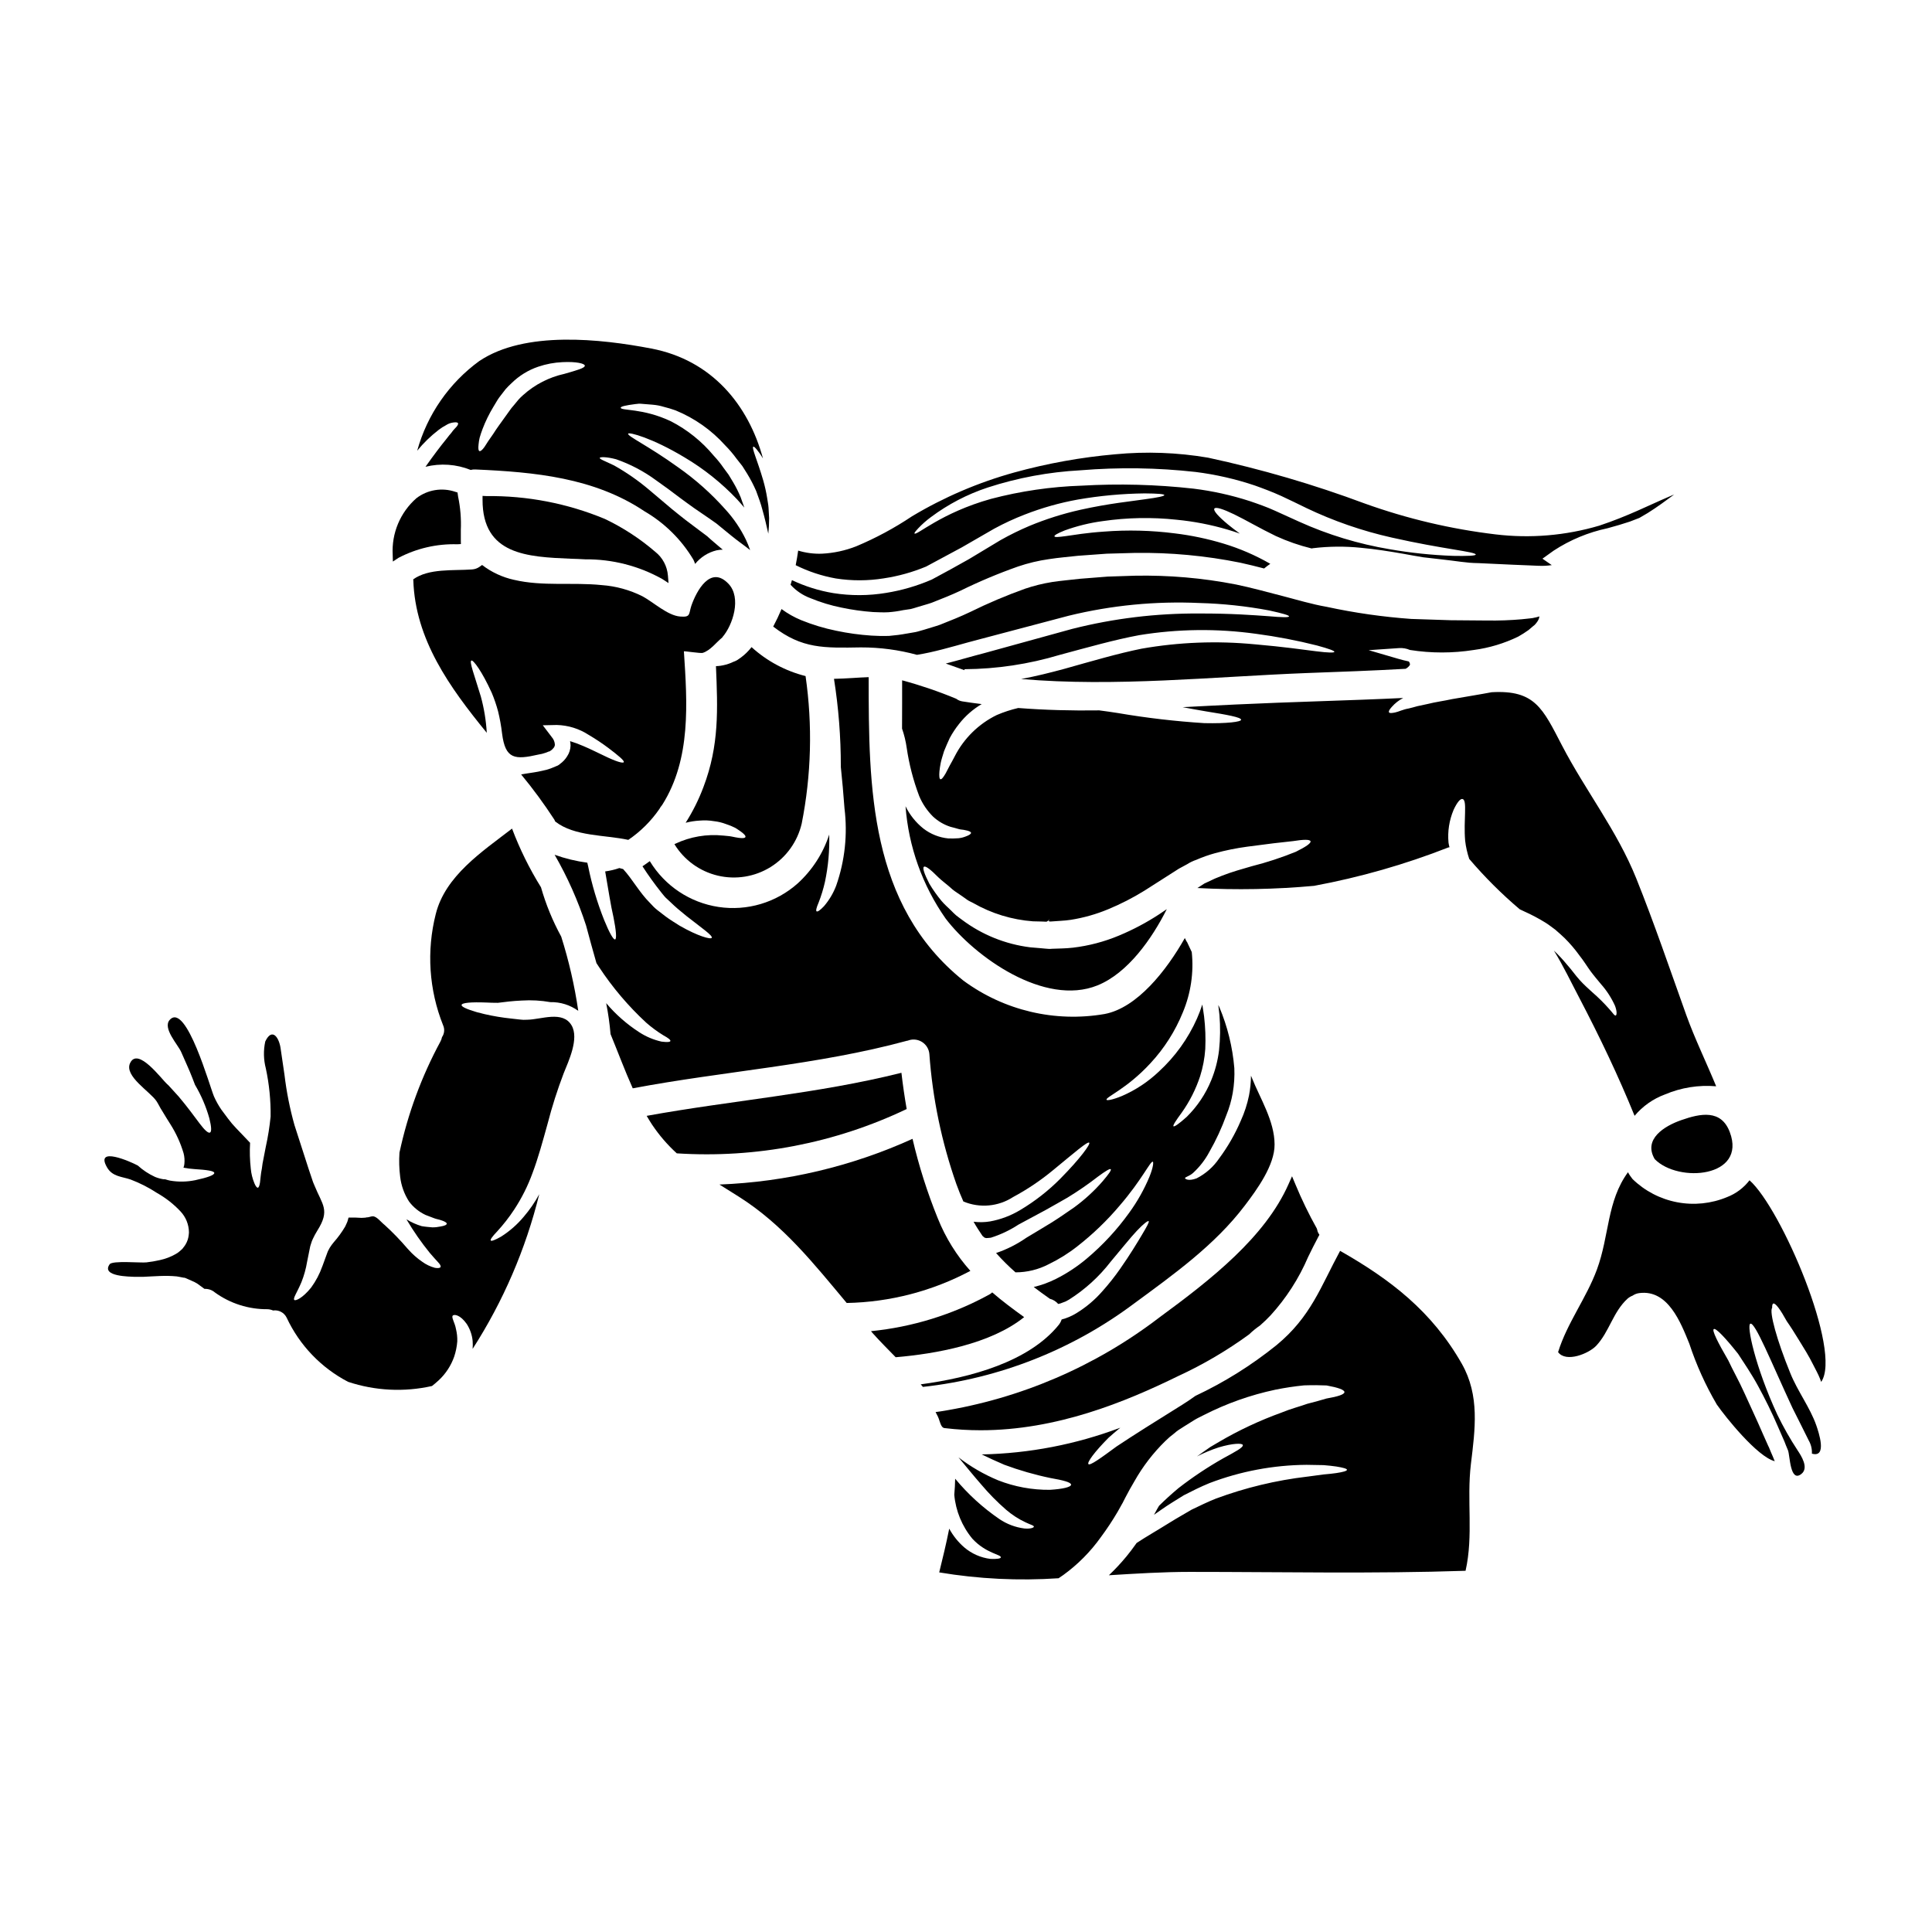
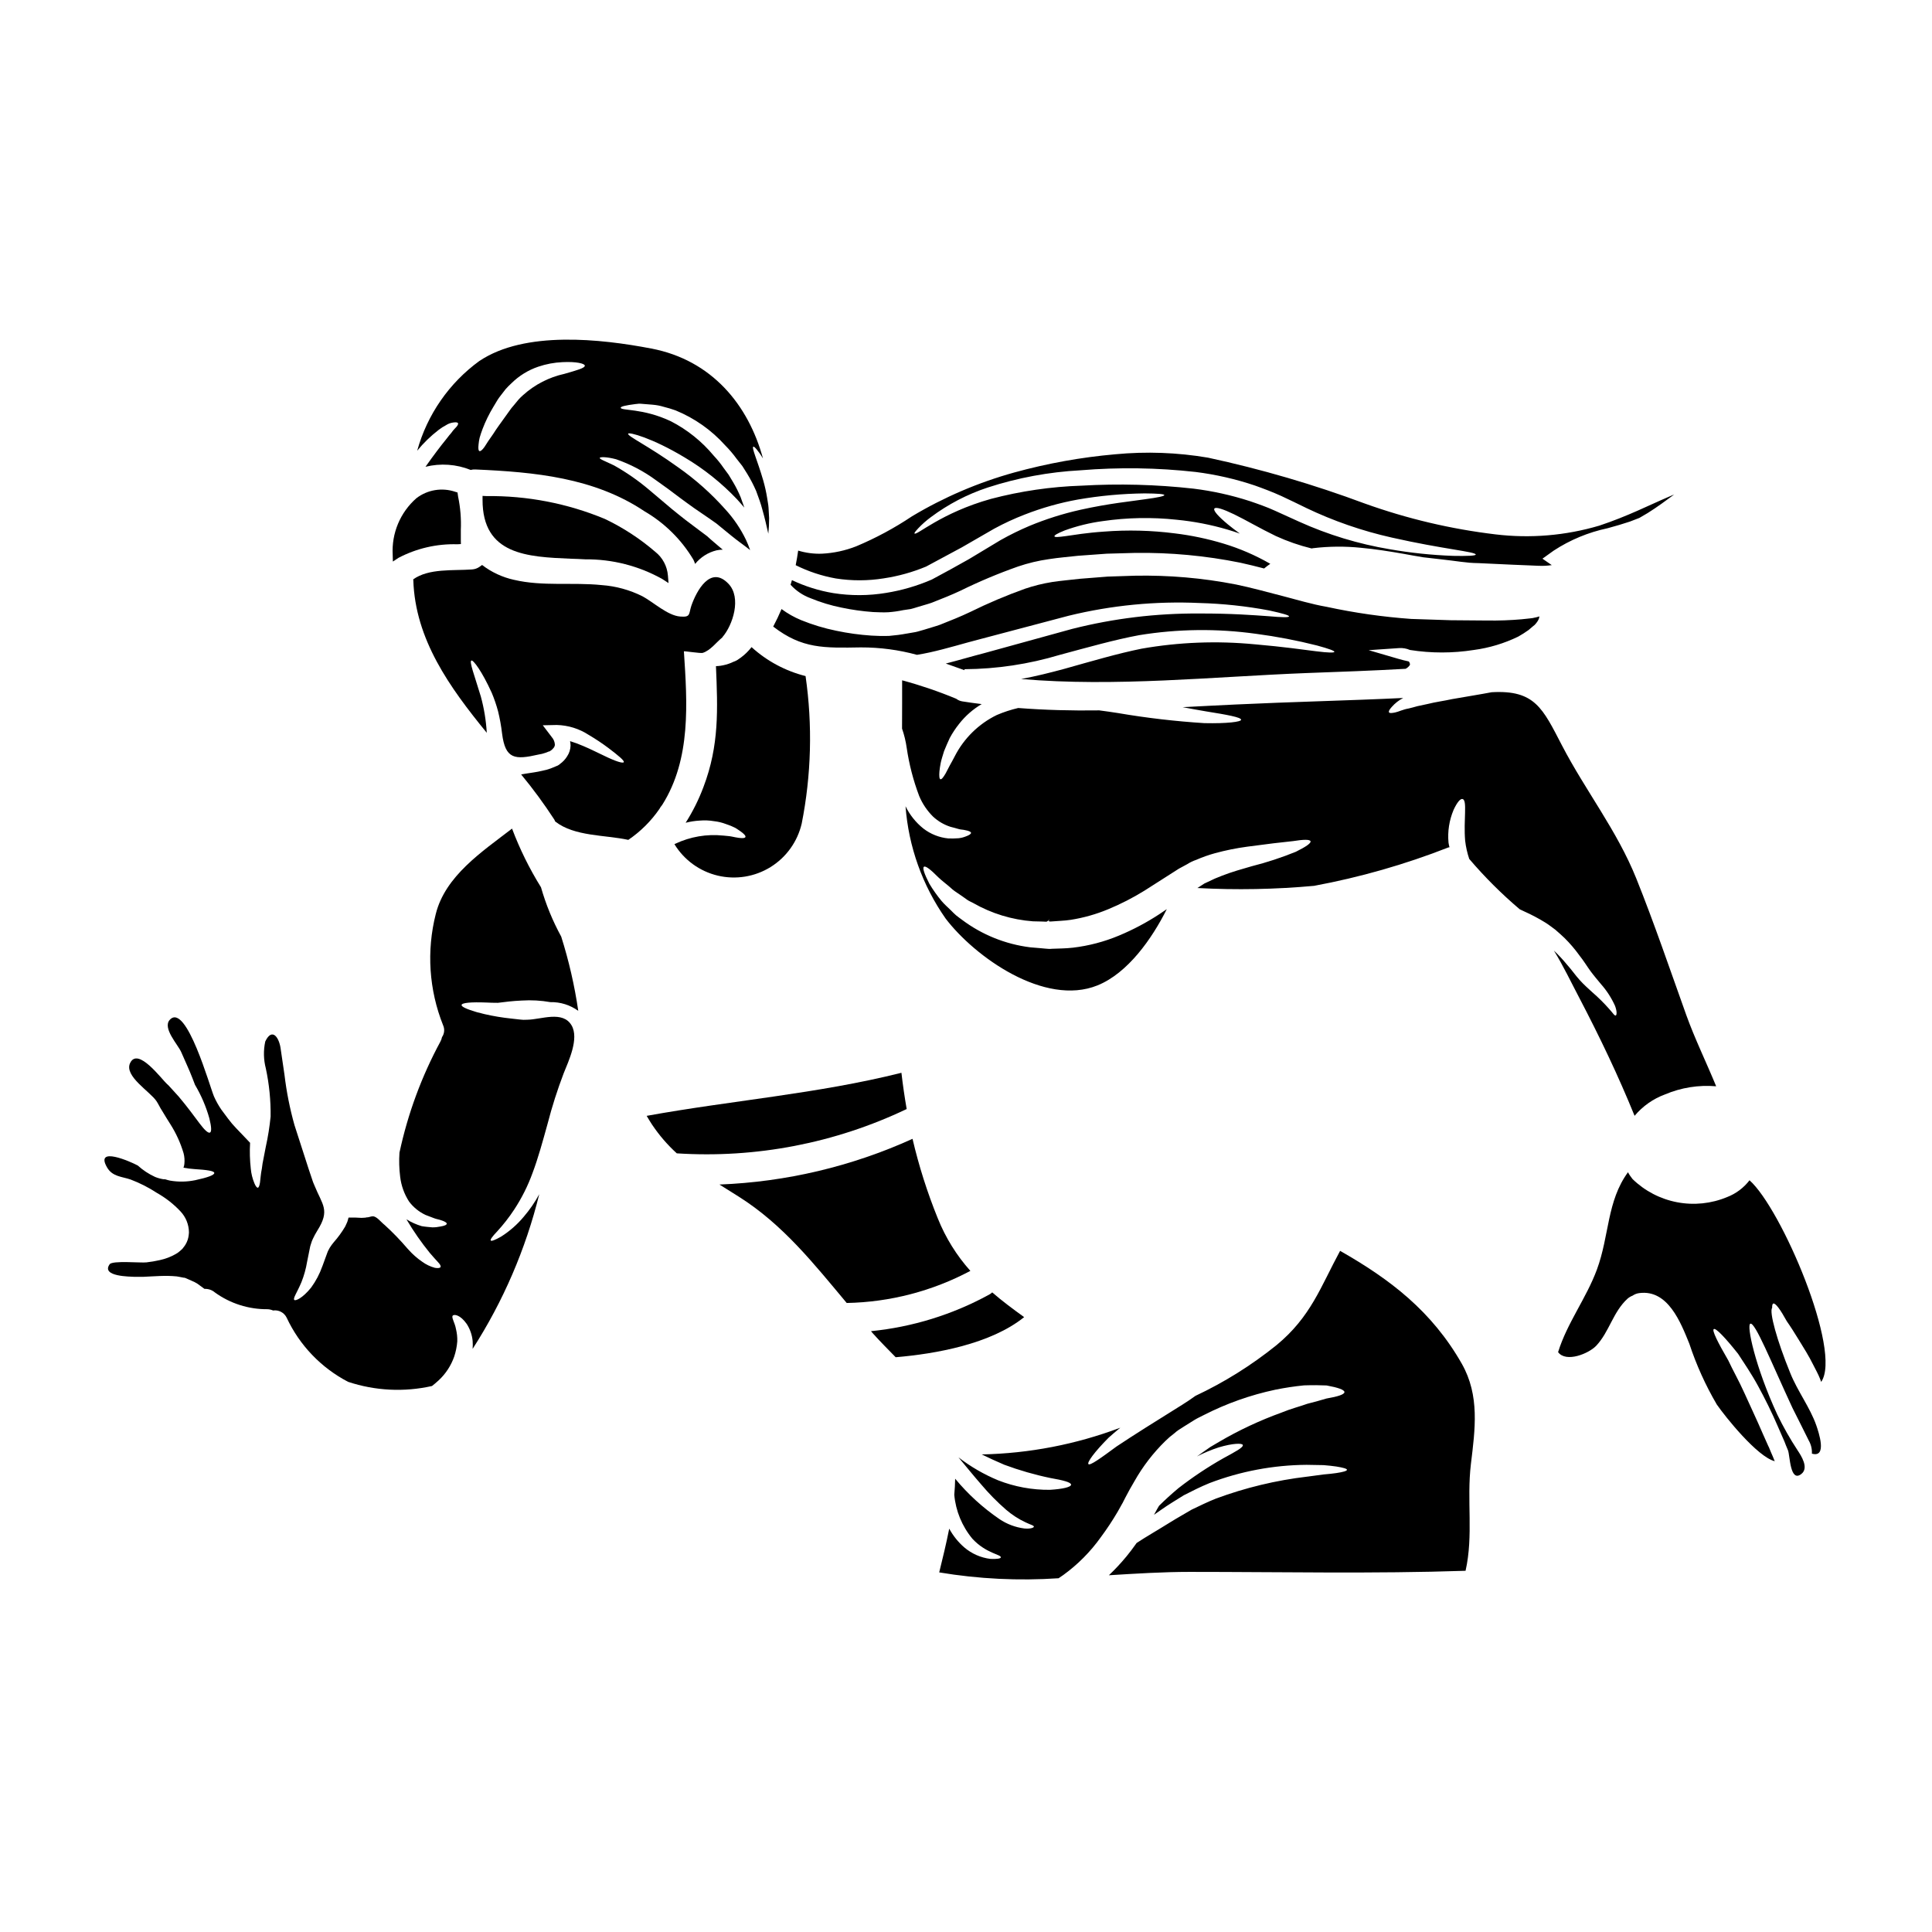
<svg xmlns="http://www.w3.org/2000/svg" fill="#000000" width="800px" height="800px" version="1.1" viewBox="144 144 512 512">
  <g>
    <path d="m299.08 292.23c7.141-0.07 14.176 1.723 20.41 5.203l1.676 1.09-0.16-1.996c-0.195-2.473-1.41-4.758-3.359-6.297-4.043-3.481-8.535-6.41-13.352-8.707-9.941-4.129-20.621-6.188-31.383-6.055l-1.031-0.051v1.031c-0.023 14.625 11.895 15.133 23.414 15.621 1.254 0.039 2.519 0.082 3.785 0.16z" />
    <path d="m356.46 362.26c2.551-12.879 2.898-26.098 1.023-39.094-5.328-1.34-10.246-3.973-14.312-7.672-0.812 1.039-1.754 1.969-2.812 2.754l-0.684 0.473-0.184 0.133-0.262 0.156-0.055 0.023-0.051 0.027-0.266 0.133c-0.367 0.129-0.707 0.289-1.051 0.445v0.004c-0.91 0.379-1.863 0.641-2.836 0.789-0.41 0.059-0.82 0.094-1.234 0.105 0.473 11.348 0.895 20.992-3.309 32.023-1.238 3.316-2.824 6.496-4.723 9.484 1.23-0.316 2.488-0.512 3.754-0.578 1.254-0.109 2.519-0.055 3.758 0.156 1.09 0.117 2.156 0.375 3.176 0.766 0.84 0.27 1.66 0.602 2.445 0.996 0.629 0.395 1.156 0.734 1.574 1.051 0.84 0.629 1.258 1.105 1.129 1.395-0.129 0.289-0.734 0.344-1.785 0.207-0.5-0.078-1.129-0.18-1.84-0.34-0.707-0.156-1.473-0.156-2.285-0.266v0.004c-4.332-0.449-8.699 0.297-12.637 2.152-0.082 0.055-0.168 0.098-0.262 0.129 2.562 4.195 6.691 7.191 11.473 8.332 4.781 1.137 9.82 0.32 13.996-2.266 4.176-2.59 7.148-6.738 8.258-11.523z" />
    <path d="m260.23 257.94c0.613-0.484 1.273-0.906 1.969-1.262 0.484-0.32 1.031-0.543 1.602-0.656 0.895-0.184 1.445-0.129 1.574 0.133 0.129 0.266-0.156 0.758-0.816 1.391-0.355 0.363-0.68 0.758-0.965 1.18-0.371 0.445-0.734 0.84-1.211 1.496-1.547 1.895-3.543 4.519-5.621 7.477l-0.004 0.004c3.984-0.988 8.176-0.695 11.984 0.84 0.398-0.113 0.816-0.156 1.23-0.129 15.656 0.68 31.527 2.152 44.871 11.113v-0.004c5.309 3.102 9.746 7.492 12.898 12.77 0.184 0.371 0.344 0.758 0.473 1.152 1.445-1.789 3.438-3.051 5.676-3.598 0.543-0.113 1.098-0.176 1.652-0.184-0.129-0.102-0.289-0.234-0.422-0.34-0.652-0.555-1.285-1.105-1.945-1.656-0.656-0.551-1.207-1.051-1.781-1.574-0.684-0.5-1.344-1-1.969-1.473-1.316-0.973-2.574-1.918-3.809-2.867s-2.391-1.918-3.543-2.836c-2.18-1.84-4.227-3.57-6.094-5.148-2.863-2.422-5.953-4.57-9.223-6.41-2.418-1.18-3.938-1.684-3.809-2.023 0.051-0.234 1.602-0.344 4.309 0.367 3.789 1.309 7.359 3.188 10.59 5.566 2.047 1.422 4.227 3.047 6.516 4.781 1.156 0.816 2.34 1.758 3.543 2.574 1.285 0.867 2.574 1.758 3.914 2.68 0.656 0.473 1.344 0.945 2.023 1.418 0.684 0.551 1.367 1.129 2.051 1.68 0.684 0.551 1.34 1.078 1.996 1.629 0.656 0.551 1.344 1.051 1.996 1.551 0.922 0.684 1.922 1.418 2.918 2.207l-0.008 0.004c-0.328-0.945-0.703-1.879-1.129-2.785-1.406-2.91-3.231-5.602-5.414-7.988-3.746-4.215-7.973-7.981-12.594-11.215-7.871-5.676-13.477-8.223-13.188-8.879 0.156-0.473 6.277 1.078 14.922 6.277 5.125 3.035 9.801 6.766 13.898 11.086 0.652 0.707 1.312 1.473 1.969 2.231-0.316-0.918-0.656-1.84-0.973-2.731-0.57-1.375-1.234-2.711-1.996-3.992-0.395-0.684-0.816-1.344-1.207-2-0.422-0.574-0.844-1.129-1.258-1.703h-0.004c-0.805-1.18-1.699-2.293-2.68-3.336-3.133-3.773-6.992-6.871-11.352-9.117-7.477-3.543-13.293-2.731-13.293-3.602 0-0.316 1.34-0.629 3.809-0.945 0.289-0.027 0.629-0.078 0.973-0.105s0.734 0.027 1.102 0.055c0.816 0.078 1.656 0.129 2.602 0.207l0.004 0.004c0.98 0.078 1.949 0.262 2.891 0.551 1.062 0.262 2.113 0.578 3.148 0.949 5.031 2.055 9.531 5.227 13.16 9.273 1.086 1.094 2.09 2.269 2.996 3.516 0.523 0.656 1.023 1.316 1.551 1.969 0.395 0.656 0.816 1.312 1.258 1.996 0.902 1.477 1.703 3.012 2.394 4.598 0.574 1.602 1.23 3.258 1.652 4.941 0.629 2.18 1.102 4.305 1.574 6.383 0.148-1.363 0.219-2.731 0.215-4.102-0.051-0.945-0.105-1.891-0.156-2.781-0.051-0.895-0.266-1.758-0.371-2.602v-0.004c-0.25-1.551-0.594-3.086-1.023-4.594-1.602-5.512-3.148-8.695-2.625-8.984 0.207-0.102 1.23 0.949 2.547 3.129-3.859-14.168-13.527-26.059-29.582-29.125-13.422-2.578-33.496-4.781-45.551 3.281l-0.004-0.004c-8.031 5.84-13.848 14.23-16.5 23.801 1.672-2.047 3.574-3.894 5.668-5.504zm10.586 3.863h0.004c0.055-0.602 0.152-1.199 0.285-1.785 0.184-0.707 0.477-1.5 0.789-2.363 0.762-1.996 1.703-3.922 2.809-5.754 0.316-0.523 0.629-1.023 0.945-1.574 0.211-0.316 0.234-0.422 0.578-0.895l0.578-0.762c0.395-0.5 0.758-0.996 1.18-1.523 0.488-0.555 1.008-1.078 1.551-1.574 2.008-1.984 4.438-3.488 7.109-4.394 2.078-0.707 4.246-1.113 6.438-1.207 3.652-0.184 5.856 0.367 5.902 0.922 0.051 0.656-2.129 1.23-5.41 2.18-4.07 0.895-7.836 2.832-10.934 5.621-0.434 0.375-0.848 0.777-1.23 1.207-0.422 0.5-0.844 1-1.234 1.496l-0.605 0.711h-0.004c-0.156 0.195-0.305 0.395-0.441 0.605l-1.023 1.422c-1.285 1.812-2.551 3.492-3.391 4.856-0.5 0.711-0.922 1.344-1.316 1.895-0.395 0.551-0.684 1.129-1 1.551-0.578 0.816-1.051 1.207-1.34 1.102-0.285-0.109-0.344-0.711-0.234-1.734z" />
    <path d="m249.61 291.83c4.801-2.516 10.168-3.754 15.59-3.594l0.945-0.055-0.02-0.949v-2.731h-0.004c0.133-3-0.109-6.004-0.727-8.941l-0.145-1.047-0.602-0.18v-0.004c-3.5-1.184-7.363-0.551-10.297 1.699-4.293 3.769-6.609 9.305-6.281 15.008l0.047 1.781z" />
    <path d="m372.22 315.57c4.996-0.008 9.969 0.652 14.789 1.969 1.133-0.184 2.234-0.395 3.309-0.629 4.648-1.023 9.168-2.445 13.477-3.543 8.66-2.281 16.418-4.356 23.457-6.199h0.004c11.328-2.766 22.992-3.898 34.637-3.363 6.191 0.168 12.355 0.824 18.441 1.969 3.703 0.812 5.281 1.285 5.281 1.574 0 0.289-1.734 0.289-5.512-0.051-3.781-0.266-9.695-0.734-18.258-0.711-11.352-0.078-22.672 1.289-33.68 4.074-6.984 1.914-14.77 4.062-23.352 6.434-3.285 0.844-6.598 1.84-10.168 2.754 1.625 0.578 3.281 1.156 4.938 1.758l0.027-0.262v0.004c8.535-0.055 17.016-1.332 25.191-3.785 7.621-2.047 14.562-4.019 21.043-5.227h-0.004c10.266-1.68 20.727-1.801 31.027-0.367 5.441 0.719 10.84 1.75 16.16 3.098 3.281 0.895 4.648 1.422 4.598 1.684-0.051 0.266-1.551 0.262-4.883-0.16-3.332-0.422-8.594-1.18-16.184-1.84l-0.004 0.004c-10.016-0.973-20.117-0.582-30.027 1.156-6.227 1.258-13.031 3.258-20.703 5.41-3.519 0.945-7.25 1.891-11.219 2.625 24.984 2.156 50.73-0.602 75.57-1.574 8.723-0.316 17.551-0.629 26.324-1.129 0.477-0.238 0.875-0.602 1.156-1.051 0.02-0.328-0.094-0.648-0.312-0.895-0.973-0.207-1.918-0.449-2.809-0.707l-7.828-2.285 8.066-0.551h-0.004c0.988-0.066 1.977 0.105 2.887 0.5 5.609 0.883 11.32 0.883 16.926 0 4.086-0.543 8.062-1.742 11.77-3.543 0.941-0.531 1.852-1.109 2.731-1.738l1.234-1.051h0.004c0.227-0.152 0.43-0.34 0.605-0.551l0.316-0.395h-0.004c0.215-0.262 0.395-0.551 0.523-0.863 0.074-0.152 0.117-0.312 0.137-0.477l0.078-0.234c0.023-0.102-0.16 0.027-0.238 0.027l-0.004-0.004c-0.387 0.125-0.781 0.223-1.18 0.289l-0.34 0.078c-0.199 0.039-0.402 0.066-0.605 0.078l-2.258 0.238v0.004c-3.074 0.27-6.164 0.383-9.25 0.336l-9.641-0.078c-3.363-0.102-6.828-0.207-10.402-0.34v0.004c-7.555-0.539-15.059-1.609-22.461-3.211-3.938-0.68-7.828-1.867-11.902-2.918-4.074-1.051-8.039-2.152-12.203-3.019v0.004c-8.812-1.719-17.785-2.492-26.766-2.316l-7.172 0.234c-2.418 0.184-4.859 0.371-7.328 0.578-2.473 0.293-5.047 0.5-7.477 0.871v0.004c-2.406 0.387-4.777 0.977-7.086 1.758-4.969 1.777-9.832 3.84-14.562 6.172-2.523 1.207-5.231 2.285-7.961 3.367-1.367 0.496-2.836 0.867-4.281 1.34-0.734 0.184-1.445 0.449-2.203 0.605l-2.285 0.395-0.008-0.004c-1.562 0.293-3.137 0.5-4.723 0.629-1.574 0.055-3.148 0.027-4.723-0.078-3.125-0.207-6.234-0.637-9.301-1.285-3.18-0.648-6.293-1.59-9.301-2.812-1.848-0.762-3.594-1.75-5.199-2.941-0.66 1.574-1.395 3.125-2.207 4.648 7.676 5.914 13.43 5.676 23.309 5.516z" />
    <path d="m292.41 346.45-0.184 0.156-0.105 0.078c-0.051 0.027-0.344 0.211-0.344 0.211l-0.078 0.023-0.551 0.234-1.156 0.473v0.004c-0.742 0.277-1.508 0.492-2.285 0.633-1.5 0.367-2.945 0.523-4.359 0.758l-1.234 0.211-0.004 0.004c3.16 3.824 6.098 7.82 8.801 11.98 0.105 0.184 0.156 0.344 0.234 0.5 5.148 3.996 13.082 3.496 19.359 4.859h0.004c3.242-2.203 6.047-4.992 8.266-8.223l0.266-0.449c0.156-0.234 0.316-0.422 0.473-0.629 7.672-12.164 6.621-27.031 5.727-40.668 0-0.105 4.465 0.578 4.965 0.422 2.102-0.656 3.602-2.812 5.281-4.152-0.023 0.016-0.051 0.023-0.078 0.027 2.836-3.231 5.148-10.535 1.652-14.188-4.781-5.043-8.484 1.895-9.84 5.805-0.734 2.234-0.129 3.102-2.969 2.867-3.336-0.266-7.043-3.781-9.984-5.359v-0.004c-3.379-1.691-7.055-2.699-10.82-2.969-7.699-0.789-15.66 0.395-23.223-1.395v0.004c-3.074-0.676-5.965-2.019-8.461-3.938-0.207 0.156-0.422 0.316-0.629 0.449-0.602 0.434-1.312 0.688-2.051 0.734-4.992 0.367-11.414-0.344-15.578 2.625 0 0.078 0.027 0.129 0.027 0.207 0.5 15.711 9.59 28.375 19.469 40.457v0.004c-0.188-3.25-0.715-6.477-1.574-9.617-1.707-5.648-3.125-9.297-2.496-9.535 0.473-0.207 2.754 2.754 5.383 8.543v-0.004c0.676 1.605 1.238 3.258 1.688 4.941 0.473 1.93 0.824 3.883 1.051 5.856 0.867 6.828 3.363 7.016 9.691 5.57h-0.004c0.609-0.09 1.207-0.238 1.789-0.445l0.762-0.293 0.289-0.156c-0.027 0.035-0.062 0.062-0.102 0.082 0.023 0.051 0.129 0 0.129 0l0.207-0.129v-0.004c0.359-0.219 0.672-0.504 0.922-0.84 0.18-0.227 0.289-0.5 0.316-0.789-0.027-0.734-0.305-1.441-0.789-1.996l-2.418-3.18 3.703-0.078h0.004c3.008 0.074 5.938 0.98 8.457 2.625 1.816 1.066 3.57 2.234 5.254 3.496 2.731 2.074 4.231 3.336 4.047 3.731-0.184 0.395-2.18-0.207-5.281-1.734-1.547-0.707-3.391-1.68-5.465-2.547-1.141-0.496-2.305-0.926-3.492-1.289 0.082 0.391 0.129 0.785 0.133 1.184-0.031 1.02-0.352 2.016-0.922 2.863-0.488 0.781-1.121 1.457-1.871 1.992z" />
    <path d="m613.92 489.46c0.578-0.234 1.891 1.574 3.598 4.68 1 1.418 2.051 3.098 3.231 5.016 1.234 2 2.574 4.102 3.809 6.598 0.629 1.258 1.262 2.34 1.785 3.676 0.105 0.266 0.184 0.527 0.289 0.789 5.625-8.066-10.559-45.973-18.992-53.434l0.004-0.004c-1.539 2.008-3.602 3.555-5.965 4.465-4.184 1.738-8.785 2.211-13.234 1.359-4.449-0.848-8.555-2.984-11.801-6.141-0.133-0.156-0.234-0.344-0.371-0.5-0.086-0.098-0.164-0.203-0.238-0.316-0.223-0.316-0.426-0.648-0.602-0.996-5.625 7.695-4.914 16.785-8.227 25.77-2.809 7.621-7.906 14.168-10.297 21.91 2.129 2.867 8.145 0.367 10.09-1.68 3.496-3.703 4.441-8.957 8.328-12.504 0.391-0.332 0.836-0.602 1.316-0.785 0.535-0.371 1.16-0.605 1.809-0.684 7.566-0.973 10.93 7.723 13.242 13.426 1.852 5.609 4.293 11.008 7.277 16.105 2.258 3.258 10.695 13.82 15.352 15.027-0.156-0.395-0.316-0.816-0.5-1.234-0.344-0.84-0.707-1.551-1.152-2.731l0.051 0.184c-0.5-1.129-1-2.258-1.523-3.418-1.68-3.914-3.418-7.539-4.914-10.875-1.496-3.336-3.102-6.098-4.258-8.617-2.809-4.832-4.383-7.984-3.859-8.328 0.523-0.344 2.945 2.152 6.434 6.543 1.551 2.391 3.523 5.254 5.309 8.539 1.785 3.281 3.648 6.988 5.332 10.93 0.523 1.18 1.023 2.34 1.523 3.492l0.078 0.156c0.207 0.633 0.656 1.629 1 2.496 0.523 1.344 0.523 8.594 3.519 6.254 2.102-1.629-0.055-4.883-1.023-6.332v-0.004c-1.977-3.016-3.758-6.156-5.332-9.402-5.902-12.77-8.199-23.75-7.148-24.094 1.258-0.473 5.465 10.035 11.141 22.277 1.551 3.023 2.996 6.019 4.328 8.66 0.613 1.059 0.906 2.273 0.844 3.496 4.176 1.207 1.734-5.832 1.156-7.516-1.656-4.723-4.969-9.055-6.883-13.82-3.574-8.746-5.621-16.258-4.805-17.32-0.035-0.637 0.086-1.008 0.281-1.113z" />
    <path d="m358.85 302.55c2.629 1.082 5.356 1.91 8.145 2.469 2.762 0.582 5.562 0.977 8.379 1.18 1.395 0.051 2.754 0.129 4.047 0.051 1.312-0.094 2.621-0.277 3.91-0.551l1.969-0.293c0.629-0.129 1.285-0.367 1.918-0.551 1.285-0.422 2.574-0.707 3.836-1.18 2.519-1 5.016-1.969 7.512-3.148 4.949-2.434 10.039-4.57 15.242-6.402 2.648-0.898 5.375-1.551 8.145-1.945 2.68-0.422 5.199-0.602 7.75-0.895l7.594-0.551c2.496-0.078 4.992-0.129 7.434-0.207 9.391-0.137 18.773 0.734 27.977 2.598 2.18 0.473 4.254 1 6.297 1.527 0.523-0.449 1.078-0.844 1.629-1.234l0.004-0.004c-3.914-2.254-8.078-4.055-12.402-5.359-4.207-1.27-8.512-2.176-12.871-2.703-6.231-0.801-12.523-0.961-18.785-0.473-4.723 0.316-7.934 0.891-10.035 1.18-2.102 0.293-3.023 0.344-3.102 0.078-0.078-0.266 0.707-0.762 2.731-1.574 3.266-1.184 6.648-2.012 10.09-2.469 6.465-0.941 13.023-1.062 19.523-0.363 4.59 0.441 9.129 1.32 13.555 2.625 1.051 0.316 2.125 0.656 3.231 1.051-1.18-0.867-2.285-1.707-3.18-2.445-2.523-2.102-3.914-3.648-3.574-4.176s2.312 0.105 5.254 1.523c2.941 1.418 6.805 3.703 11.059 5.754h0.004c3.035 1.391 6.199 2.488 9.445 3.281l0.473-0.078c4.168-0.492 8.383-0.527 12.559-0.102 3.969 0.367 7.723 0.969 11.324 1.602 1.812 0.316 3.519 0.656 5.227 0.918 1.707 0.184 3.391 0.395 5.043 0.578 1.652 0.184 3.258 0.395 4.859 0.605 0.816 0.078 1.602 0.18 2.394 0.262 0.793 0.078 1.602 0.078 2.363 0.105 3.148 0.156 6.176 0.289 9.094 0.422 1.523 0.051 3.019 0.129 4.492 0.184 1.473 0.055 2.754 0.156 3.996 0.102h-0.004c0.613-0.027 1.227-0.09 1.836-0.18l-2.469-1.707 2.969-2.129c4.356-2.852 9.199-4.863 14.293-5.938 2.125-0.578 4.098-1.156 5.902-1.762 0.867-0.316 1.703-0.652 2.519-0.973 0.762-0.445 1.5-0.891 2.234-1.312 2.519-1.574 4.832-3.309 6.988-4.887-0.551 0.234-1.078 0.422-1.629 0.684-4.883 2.074-10.691 5.07-18.23 7.566h-0.004c-8.914 2.637-18.273 3.422-27.504 2.309-11.805-1.41-23.41-4.152-34.602-8.168-13.547-5.055-27.445-9.121-41.582-12.164-8.105-1.375-16.359-1.676-24.543-0.895-9.066 0.793-18.043 2.414-26.82 4.836-9.508 2.637-18.621 6.543-27.086 11.613-4.648 3.109-9.582 5.766-14.738 7.93-2.918 1.152-6.008 1.816-9.141 1.969-2.121 0.074-4.242-0.203-6.269-0.82-0.184 1.285-0.395 2.578-0.656 3.863h-0.004c3.356 1.676 6.934 2.859 10.629 3.519 4.215 0.66 8.504 0.652 12.715-0.027 3.856-0.578 7.621-1.629 11.219-3.125 3.332-1.785 6.488-3.496 9.48-5.098 3.023-1.73 5.859-3.391 8.566-4.941 2.621-1.426 5.336-2.68 8.121-3.754 4.543-1.773 9.25-3.102 14.051-3.969 5.84-1.012 11.754-1.559 17.68-1.629 3.652 0.027 5.231 0.184 5.231 0.449s-1.551 0.629-5.117 1.102c-3.574 0.551-9.273 1.051-17.207 2.809v0.004c-4.586 1.027-9.078 2.453-13.422 4.254-2.617 1.109-5.172 2.363-7.648 3.758-2.625 1.574-5.438 3.258-8.379 5.043-3.074 1.734-6.328 3.543-9.84 5.41-3.883 1.684-7.961 2.871-12.137 3.543-4.629 0.766-9.348 0.785-13.977 0.051-3.797-0.629-7.481-1.789-10.957-3.438-0.105 0.422-0.234 0.816-0.367 1.23h0.004c1.465 1.605 3.301 2.836 5.344 3.582zm71.746-29.844c-8.086 0.266-16.113 1.438-23.934 3.492-13.293 3.703-19.832 9.879-20.305 9.172-0.105-0.105 0.234-0.551 0.945-1.316h-0.004c1.043-1.109 2.188-2.121 3.418-3.023 4.555-3.402 9.629-6.047 15.027-7.828 7.961-2.59 16.227-4.125 24.586-4.57 10.176-0.84 20.406-0.691 30.551 0.445 5.32 0.672 10.555 1.867 15.637 3.574 2.445 0.867 4.832 1.785 7.086 2.809 2.25 1.023 4.359 2.102 6.465 3.102l-0.004 0.004c7.285 3.492 14.941 6.144 22.828 7.906 13.477 3.047 22.199 3.731 22.199 4.492-0.023 0.32-2.203 0.422-6.148 0.344v-0.004c-5.594-0.207-11.168-0.793-16.68-1.758-8.258-1.387-16.305-3.832-23.934-7.277-2.098-0.945-4.254-1.918-6.434-2.918-2.18-1-4.441-1.785-6.75-2.574h-0.004c-4.832-1.559-9.801-2.66-14.844-3.281-9.859-1.102-19.797-1.363-29.703-0.789z" />
    <path d="m272.89 409.68c0.949 0.051 1.969 0.078 3.051 0.078 1.84-0.234 3.938-0.5 6.356-0.605 2.527-0.16 5.066-0.02 7.562 0.422 2.648-0.059 5.242 0.754 7.387 2.312-0.973-6.672-2.484-13.254-4.519-19.68-2.266-4.144-4.062-8.527-5.359-13.07-3.059-4.922-5.629-10.129-7.672-15.551-7.988 6.16-17.68 12.52-20.211 22.637-2.484 9.785-1.805 20.102 1.941 29.477 0.469 1.027 0.355 2.223-0.289 3.148-0.082 0.414-0.223 0.812-0.422 1.18-4.996 9.242-8.648 19.148-10.848 29.422-0.148 2.129-0.086 4.269 0.18 6.387 0.273 2.348 1.082 4.602 2.363 6.59 1.145 1.52 2.641 2.734 4.359 3.543 0.816 0.316 1.551 0.578 2.207 0.844s1.316 0.344 1.812 0.523c1 0.32 1.602 0.633 1.602 0.949s-0.574 0.578-1.703 0.758c-0.691 0.148-1.395 0.223-2.102 0.215-0.816-0.078-1.762-0.133-2.812-0.316h-0.004c-1.422-0.418-2.781-1.027-4.039-1.812l0.078 0.156c1.816 3.066 3.856 5.992 6.102 8.758 0.922 1.051 1.523 1.758 2.129 2.391 0.605 0.629 0.84 1.078 0.707 1.344-0.129 0.266-0.656 0.34-1.496 0.207v-0.004c-1.219-0.328-2.371-0.879-3.387-1.629-1.316-0.902-2.516-1.957-3.574-3.148-0.105-0.105-0.211-0.234-0.316-0.344v0.004c-1.867-2.191-3.867-4.262-5.992-6.199-1.051-0.816-2.129-2.34-3.203-2.34-0.555 0-1.129 0.371-1.707 0.266 0.445 0.078-1.078 0.156-1.262 0.156-0.473-0.027-1.102-0.051-1.574-0.078h-1.84l-0.055 0.105-0.156 0.574c-0.066 0.273-0.164 0.535-0.289 0.789l-0.422 0.918v-0.004c-0.863 1.469-1.867 2.848-2.996 4.125-0.395 0.465-0.754 0.957-1.078 1.473-0.121 0.203-0.234 0.414-0.336 0.629l-0.156 0.293-0.184 0.473c-0.449 1.23-0.895 2.418-1.285 3.519h-0.008c-0.711 2.027-1.719 3.941-2.992 5.676-2.285 2.836-4.152 3.574-4.441 3.254-0.422-0.418 0.734-1.941 1.895-4.723 0.691-1.738 1.191-3.543 1.496-5.387 0.234-1.129 0.473-2.363 0.734-3.652l0.105-0.5 0.207-0.656h0.004c0.117-0.434 0.273-0.855 0.473-1.258 0.348-0.75 0.742-1.48 1.18-2.184 3.469-5.492 1.34-6.777-0.789-12.059l-0.266-0.629-0.129-0.344-0.184-0.551c-0.316-0.918-0.602-1.812-0.918-2.731-1.18-3.703-2.445-7.594-3.758-11.641-1.23-4.371-2.117-8.832-2.652-13.344-0.316-2.234-0.656-4.441-0.973-6.621-0.367-3.285-2.309-6.047-4.125-2.207-0.508 2.363-0.457 4.809 0.156 7.144 0.895 4.188 1.32 8.465 1.266 12.746-0.27 2.711-0.699 5.402-1.289 8.062-0.234 1.152-0.422 2.18-0.605 3.125v0.004c-0.188 0.848-0.328 1.707-0.422 2.57-0.316 1.496-0.367 2.836-0.496 3.703-0.129 0.867-0.344 1.367-0.578 1.395-0.234 0.027-0.578-0.371-0.922-1.207h0.004c-0.504-1.215-0.824-2.5-0.945-3.809-0.258-2.285-0.32-4.59-0.188-6.887l-1.523-1.602c-0.707-0.758-1.445-1.523-2.207-2.309-0.742-0.77-1.438-1.586-2.074-2.445-0.602-0.816-1.207-1.629-1.84-2.469h0.004c-0.742-1.086-1.383-2.238-1.918-3.441-1.027-2.281-7.356-25.09-11.719-20.332-2.023 2.18 2.18 6.594 3.019 8.539 1.078 2.523 2.102 4.625 2.996 6.961l0.664 1.73c1.652 2.789 2.934 5.781 3.809 8.902 0.551 2.234 0.629 3.543 0.156 3.758-0.473 0.215-1.445-0.684-2.785-2.473-1.344-1.785-3.18-4.328-5.512-7.086-0.68-0.734-1.367-1.496-2.102-2.309l-0.551-0.605h0.004c-0.121-0.137-0.254-0.258-0.395-0.367-1.5-1.316-7.801-10.008-9.84-5.543-1.574 3.441 5.332 7.516 7.016 10.059 0.234 0.395 0.5 0.789 0.629 1.078l0.449 0.816 0.5 0.812c0.707 1.18 1.418 2.344 2.125 3.445 1.496 2.367 2.664 4.93 3.465 7.617 0.246 0.934 0.316 1.902 0.215 2.863-0.035 0.344-0.113 0.68-0.242 1 0.965 0.18 1.938 0.301 2.918 0.367 3.285 0.207 5.231 0.473 5.254 1.023 0.023 0.551-1.73 1.207-5.07 1.922-2.203 0.453-4.473 0.488-6.691 0.102-0.395-0.078-0.816-0.207-1.234-0.34-0.184 0.008-0.367-0.004-0.551-0.027-0.738-0.117-1.461-0.324-2.152-0.605-1.672-0.766-3.215-1.785-4.574-3.019-1.785-0.973-11.48-5.281-8.145 0.5 1.418 2.469 3.938 2.418 6.227 3.203 2.461 0.93 4.812 2.129 7.016 3.574 2.301 1.297 4.391 2.934 6.199 4.856 1.449 1.527 2.258 3.547 2.258 5.648-0.027 0.418-0.078 0.828-0.156 1.238l-0.156 0.605-0.078 0.207-0.156 0.395-0.078 0.184h-0.004c-0.062 0.156-0.145 0.309-0.238 0.445v0.027l-0.027 0.027c-0.031 0.055-0.062 0.109-0.102 0.16l-0.133 0.207c-0.188 0.273-0.387 0.539-0.602 0.789-0.199 0.207-0.41 0.398-0.633 0.578-0.371 0.344-0.785 0.633-1.234 0.863-1.281 0.719-2.664 1.242-4.098 1.551-1.18 0.27-2.371 0.473-3.574 0.609-1.422 0.184-9.012-0.551-9.746 0.5-2.363 3.309 5.543 3.254 6.621 3.332 1.48 0.039 2.965 0 4.441-0.117 1.473-0.078 2.996-0.156 4.441-0.133 0.734 0 1.551 0.078 2.285 0.133 0.656 0.102 1.23 0.234 1.812 0.34h0.133c0.082 0.027 0.168 0.047 0.258 0.055 0.102 0.051 0.207 0.094 0.316 0.129l0.473 0.211c0.32 0.129 0.605 0.262 0.895 0.395h-0.004c0.562 0.219 1.102 0.488 1.605 0.816l1.867 1.367v-0.004c1.004-0.047 1.992 0.289 2.754 0.945 4.066 2.938 8.965 4.492 13.977 4.441 0.5 0.027 0.988 0.145 1.445 0.34 1.492-0.219 2.949 0.559 3.602 1.918 3.41 7.301 9.133 13.273 16.281 16.992 7.172 2.379 14.855 2.758 22.227 1.102 0.473-0.395 1.102-0.867 1.758-1.496 1.867-1.73 3.281-3.894 4.125-6.297 0.434-1.305 0.707-2.652 0.816-4.023 0.035-1.105-0.082-2.207-0.344-3.281-0.289-1.707-1.34-3.176-0.816-3.598 0.395-0.316 1.922-0.211 3.652 2.231 0.879 1.352 1.418 2.891 1.578 4.492 0.051 0.707 0.051 1.422 0 2.129 8.102-12.594 14.066-26.441 17.652-40.98-1.16 2.137-2.543 4.144-4.125 5.988-1.715 2.051-3.734 3.82-5.992 5.25-1.574 0.895-2.547 1.262-2.731 1.027s0.422-1.078 1.68-2.394v0.004c1.664-1.812 3.18-3.754 4.531-5.809 1.992-3.031 3.625-6.285 4.859-9.695 1.469-3.891 2.676-8.301 3.992-13.055 1.168-4.527 2.59-8.984 4.254-13.348 1.289-3.231 4.152-9.195 2.102-12.715-2.34-3.996-8.066-1.551-11.691-1.5l-1.074 0.027c-0.633-0.027-0.789-0.078-1.18-0.105l-2.074-0.234c-2.352-0.246-4.684-0.633-6.988-1.16-0.496-0.129-0.969-0.234-1.391-0.367v0.004c-0.375-0.066-0.746-0.164-1.105-0.289-2.363-0.711-3.727-1.344-3.648-1.785 0.074-0.598 2.57-0.805 6.562-0.648z" />
-     <path d="m589.57 440.84c-4.469 1.551-10.195 5.043-7.043 10.352 6.297 6.383 24.43 4.856 19.883-7.176-2.281-6.066-7.75-4.965-12.84-3.176z" />
-     <path d="m473.87 463.51c3.254-4.281 7.957-10.746 7.906-16.234-0.027-6.25-3.836-12.164-6.019-17.652v-0.004c-0.066-0.188-0.145-0.371-0.234-0.551-0.012 1.762-0.188 3.523-0.523 5.254-0.473 2.305-1.203 4.551-2.18 6.691-1.516 3.539-3.438 6.891-5.731 9.98-1.516 2.242-3.574 4.062-5.988 5.289-2.152 0.789-2.996 0.16-3.047-0.023-0.105-0.344 1.18-0.527 2.18-1.473 1.719-1.586 3.156-3.449 4.254-5.512 1.789-3.121 3.301-6.391 4.519-9.773 0.77-1.887 1.332-3.852 1.68-5.856 0.375-2.176 0.52-4.387 0.422-6.594-0.469-5.582-1.816-11.051-3.992-16.211-0.102-0.16-0.188-0.324-0.262-0.496 0.102 0.895 0.234 1.785 0.316 2.652 0.254 3.106 0.219 6.227-0.109 9.324-0.328 2.734-1.027 5.414-2.074 7.961-1.488 3.648-3.707 6.957-6.516 9.719-2.047 1.84-3.281 2.68-3.492 2.473-0.207-0.207 0.629-1.5 2.18-3.602 2.106-2.961 3.75-6.219 4.887-9.668 0.738-2.344 1.199-4.769 1.363-7.227 0.129-2.867 0.023-5.738-0.312-8.586-0.129-1.023-0.316-2.102-0.473-3.18v-0.004c-0.402 1.25-0.867 2.481-1.395 3.684-2.371 5.348-5.824 10.148-10.137 14.105-2.844 2.695-6.133 4.875-9.723 6.434-2.519 1.051-3.992 1.262-4.125 1.027-0.316-0.711 5.359-2.867 11.641-9.695l-0.004 0.004c3.66-3.938 6.566-8.508 8.586-13.488 2.113-5.043 2.926-10.535 2.359-15.977-0.422-0.918-0.867-1.84-1.285-2.731h-0.055c-0.129-0.344-0.367-0.656-0.496-0.973-4.859 8.594-12.637 18.5-21.254 20.125-13.176 2.281-26.711-0.93-37.465-8.879-24.902-20.047-25.066-51.125-25.066-80.391-2.625 0.078-5.965 0.395-9.195 0.445h0.004c1.211 7.676 1.82 15.43 1.812 23.199v0.156c0.367 3.391 0.68 7.086 0.973 10.98v0.004c0.848 6.879 0.102 13.863-2.18 20.41-0.754 2.016-1.859 3.879-3.258 5.512-0.996 1.051-1.68 1.523-1.945 1.367-0.266-0.156-0.051-1 0.527-2.34 0.695-1.785 1.258-3.621 1.68-5.492 0.867-4.117 1.246-8.324 1.129-12.531-1.613 4.969-4.492 9.434-8.355 12.953-5.719 5.094-13.406 7.379-20.98 6.238-7.574-1.141-14.246-5.59-18.215-12.141-0.629 0.473-1.285 0.918-1.945 1.367l0.004-0.004c1.547 2.394 3.211 4.711 4.988 6.938l0.762 0.945h0.004c0.254 0.305 0.531 0.586 0.836 0.84 0.633 0.602 1.234 1.156 1.816 1.707 1.156 1.074 2.258 1.891 3.258 2.754 4.176 3.281 6.988 5.172 6.691 5.777-0.234 0.473-3.602-0.395-8.484-3.203-1.18-0.762-2.574-1.574-3.859-2.551-0.633-0.5-1.285-0.996-1.969-1.523l-0.004 0.004c-0.363-0.285-0.715-0.59-1.051-0.918-0.344-0.344-0.656-0.711-1-1.055-2.781-2.754-4.648-6.297-7.117-8.98-0.344-0.078-0.656-0.184-1-0.266h0.004c-1.223 0.426-2.481 0.723-3.758 0.895 0.844 4.805 1.473 9.055 2.207 12.164 0.707 3.543 0.867 5.727 0.422 5.859-0.445 0.133-1.523-1.758-2.891-5.117-1.836-4.606-3.258-9.367-4.242-14.223l-0.234-0.996h-0.004c-2.949-0.395-5.856-1.098-8.656-2.102 3.422 5.934 6.215 12.211 8.328 18.73 0.871 3.363 1.84 6.691 2.754 9.98 0.234 0.367 0.473 0.734 0.707 1.078 3.547 5.379 7.727 10.312 12.457 14.688 1.43 1.258 2.969 2.391 4.594 3.387 1.258 0.68 1.918 1.207 1.84 1.496s-0.918 0.344-2.363 0.156c-2.098-0.473-4.098-1.316-5.902-2.492-3.281-2.121-6.231-4.715-8.75-7.699 0.535 2.707 0.922 5.445 1.156 8.199 1.945 4.723 3.754 9.617 5.883 14.371 24.172-4.57 48.84-6.121 72.641-12.594v-0.004c0.074 0.004 0.145-0.004 0.215-0.027 1.227-0.496 2.617-0.383 3.75 0.305 1.133 0.691 1.875 1.871 2 3.191 0.84 11.781 3.254 23.398 7.172 34.547 0.578 1.602 1.207 3.148 1.844 4.574l-0.004-0.004c4.32 1.812 9.258 1.371 13.188-1.18 3.758-2.016 7.305-4.402 10.586-7.121 5.703-4.676 9.172-7.723 9.59-7.273 0.344 0.367-2.281 4.07-7.617 9.48v0.004c-3.203 3.234-6.805 6.051-10.723 8.379-2.449 1.469-5.144 2.484-7.957 2.996-1.441 0.238-2.91 0.262-4.363 0.078 0.734 1.316 1.551 2.551 2.363 3.758 0.125 0.129 0.27 0.242 0.422 0.34l0.078 0.105c0.156 0.027 0.367 0.105 0.473 0.133 0.422-0.012 0.84-0.047 1.258-0.105 2.582-0.816 5.043-1.984 7.309-3.469 2.496-1.344 4.859-2.602 7.086-3.809 2.223-1.207 4.098-2.34 5.934-3.363 2.816-1.719 5.535-3.594 8.141-5.621 1.895-1.391 3.051-2.102 3.285-1.891 0.234 0.211-0.527 1.312-2.102 3.148h0.004c-2.254 2.598-4.793 4.93-7.57 6.957-1.781 1.207-3.754 2.629-5.902 3.969-2.148 1.34-4.414 2.652-6.801 4.102-2.469 1.719-5.168 3.082-8.016 4.043 1.609 1.809 3.328 3.519 5.148 5.117 3.062 0.004 6.082-0.738 8.801-2.152 2.699-1.305 5.254-2.902 7.609-4.758 4.09-3.195 7.844-6.805 11.191-10.77 5.856-6.777 8.168-11.875 8.797-11.641 0.211 0.133 0.105 1.523-0.891 3.969h0.004c-1.422 3.406-3.238 6.633-5.414 9.613-3.203 4.453-6.945 8.496-11.141 12.035-2.527 2.144-5.305 3.977-8.266 5.461-1.867 0.934-3.832 1.648-5.859 2.129 1.34 1.023 2.781 2.074 4.281 3.125h0.004c0.855 0.219 1.625 0.695 2.203 1.367 0.391-0.062 0.77-0.176 1.129-0.344l0.844-0.316 0.867-0.473-0.004 0.004c4.269-2.695 8.031-6.117 11.109-10.117 2.863-3.391 5.148-6.277 6.906-8.145 1.758-1.867 2.918-2.731 3.125-2.547 0.207 0.184-0.473 1.418-1.758 3.574-1.285 2.156-3.18 5.305-5.805 9.055-1.445 2.074-3.016 4.055-4.703 5.934-1.992 2.289-4.324 4.254-6.91 5.836-1.203 0.742-2.516 1.301-3.887 1.652-0.164 0.504-0.414 0.973-0.738 1.395-7.934 9.84-23.434 14.027-36.605 15.793 0.18 0.234 0.395 0.445 0.574 0.68h0.004c20.262-2.223 39.562-9.836 55.891-22.043 10.48-7.715 21.461-15.512 29.398-25.996z" />
    <path d="m499.14 475.49c-5.117 9.445-7.727 17.469-16.844 24.98-6.602 5.324-13.816 9.84-21.492 13.449-1.102 0.789-2.203 1.551-3.387 2.285-7.019 4.359-13.16 8.223-17.5 11.117-4.305 3.176-7.086 5.172-7.477 4.676-0.395-0.422 1.551-3.18 5.383-7.019 0.922-0.84 1.969-1.703 3.074-2.625h0.004c-11.75 4.434-24.172 6.832-36.727 7.086 1.84 0.895 3.859 1.84 5.965 2.731h-0.004c3.988 1.48 8.082 2.66 12.246 3.523 3.332 0.578 5.465 1.129 5.465 1.758s-2.152 1.156-5.598 1.367c-4.699 0.047-9.367-0.809-13.742-2.523-3.754-1.559-7.285-3.606-10.504-6.09 2.152 2.574 4.098 4.992 5.988 7.144l-0.004-0.004c2.035 2.426 4.262 4.684 6.648 6.758 1.559 1.34 3.289 2.461 5.148 3.332 1.316 0.629 2.285 0.844 2.207 1.18-0.078 0.234-0.867 0.602-2.547 0.445h0.004c-2.367-0.305-4.625-1.16-6.598-2.496-4.387-3-8.332-6.598-11.719-10.691-0.023 1.395-0.102 2.812-0.234 4.258 0.383 4.285 2.062 8.352 4.809 11.66 3.648 3.938 7.695 4.152 7.516 4.941 0 0.289-0.973 0.473-2.734 0.395h-0.004c-2.559-0.316-4.973-1.375-6.934-3.047-1.617-1.402-2.969-3.086-3.992-4.969-0.789 3.969-1.734 7.871-2.652 11.586v0.004c10.445 1.746 21.062 2.266 31.629 1.551l1.234-0.844h0.004c3.852-2.789 7.223-6.188 9.98-10.059 1.609-2.168 3.102-4.426 4.465-6.754l1.102-1.969 0.129-0.234 0.027-0.027 0.027-0.051 0.262-0.527 0.527-1.023c0.734-1.395 1.496-2.809 2.34-4.203v-0.004c2.215-3.926 4.973-7.516 8.195-10.668 0.746-0.742 1.547-1.426 2.394-2.051l0.551-0.473 0.156-0.102 0.234-0.184 0.078-0.051 0.316-0.211 1.316-0.84c0.895-0.555 1.758-1.105 2.602-1.629 0.844-0.523 1.73-0.922 2.598-1.367 5.977-3.047 12.328-5.297 18.891-6.691 2.519-0.512 5.062-0.898 7.617-1.152 2.363-0.078 4.387-0.055 5.992 0.023 3.047 0.555 4.723 1.156 4.723 1.762s-1.703 1.18-4.777 1.703c-1.445 0.422-3.148 0.922-5.07 1.395-2.027 0.734-4.309 1.285-6.781 2.309v0.004c-5.781 2.082-11.355 4.695-16.656 7.805-0.734 0.422-1.473 0.867-2.234 1.316-0.68 0.496-1.391 0.969-2.102 1.469l-1.051 0.762-0.293 0.199-0.105 0.078c1.852-0.949 3.777-1.75 5.754-2.391 3.781-1.129 6.254-1.152 6.383-0.629 0.156 0.656-1.945 1.758-5.176 3.519l0.004-0.004c-4.148 2.348-8.117 4.988-11.875 7.91-1.891 1.574-3.598 3.148-5.148 4.676-0.371 0.602-0.707 1.23-1.051 1.863l-0.289 0.527c0.652-0.473 1.312-0.922 1.996-1.395 1.707-1.207 3.832-2.496 5.902-3.781 2.152-1.102 4.441-2.258 6.828-3.231h0.004c8.207-3.129 16.91-4.766 25.691-4.832 1.68 0.027 3.203 0.051 4.519 0.078 1.316 0.105 2.445 0.234 3.363 0.367 1.816 0.293 2.836 0.578 2.836 0.871s-1.023 0.602-2.836 0.867c-0.918 0.129-2.047 0.266-3.363 0.367-1.258 0.184-2.707 0.371-4.305 0.578v-0.004c-8.289 0.973-16.43 2.93-24.25 5.832-2.258 0.895-4.359 1.945-6.41 2.918-1.969 1.18-3.809 2.18-5.699 3.363-3.367 2.102-6.41 3.836-8.879 5.469-0.895 1.285-1.84 2.519-2.785 3.676l-0.004-0.004c-1.422 1.719-2.949 3.352-4.57 4.883 7.25-0.445 14.422-0.891 21.383-0.891 24.352 0 48.785 0.523 73.141-0.293 2.129-9.402 0.266-18.703 1.418-28.293 1.105-9.172 2.394-18.105-2.418-26.586-7.926-13.91-18.961-22.352-32.25-29.906z" />
-     <path d="m394.43 522.47c3.133 0.375 6.289 0.562 9.445 0.562 20.137 0 38.309-7.477 52.379-14.371h0.004c6.598-3.047 12.879-6.738 18.75-11.02 0.898-0.871 1.871-1.66 2.902-2.363 1.051-0.934 1.969-1.801 2.754-2.648h0.004c4.18-4.574 7.559-9.824 9.996-15.52 0.867-1.766 1.746-3.562 2.723-5.379l0.27-0.492-0.293-0.48c-0.152-0.262-0.254-0.551-0.289-0.852l-0.117-0.359c-2.121-3.789-4.016-7.703-5.676-11.715l-0.883-2.109-0.926 2.09c-6.195 13.98-20.305 25.121-34.242 35.332-16.938 12.977-36.844 21.527-57.918 24.875l-1.375 0.191 0.629 1.23v0.004c0.156 0.344 0.289 0.699 0.395 1.062 0.379 1.113 0.664 1.961 1.469 1.961z" />
    <path d="m570.43 411.36c-1.391-1.57-2.879-3.043-4.465-4.414-1-0.922-2.156-1.922-3.336-3.231-1.18-1.312-2.125-2.707-3.309-4.023h-0.004c-1.09-1.336-2.266-2.598-3.519-3.781 2.496 4.047 4.547 8.379 6.75 12.559 5.383 10.297 10.301 20.57 14.633 31.234h0.004c2.144-2.562 4.926-4.519 8.062-5.672 4.277-1.812 8.93-2.551 13.555-2.156-2.602-6.332-5.676-12.637-7.906-18.836-4.328-12.082-8.484-24.328-13.27-36.254-5.117-12.715-13.422-23.195-19.68-35.227-5.117-9.84-7.172-14.77-18.652-14.109-2.891 0.555-6.516 1.129-10.43 1.816-2.281 0.5-4.543 0.789-6.465 1.285-0.996 0.207-1.918 0.422-2.809 0.602-0.789 0.238-1.551 0.422-2.281 0.605-1.449 0.234-2.68 0.867-3.574 1.051s-1.473 0.234-1.629-0.027c-0.156-0.266 0.105-0.758 0.734-1.445 0.852-0.969 1.875-1.77 3.019-2.363-14.816 0.707-29.629 1.023-44.449 1.73-4.676 0.207-9.324 0.473-14 0.707 2.231 0.422 4.305 0.789 6.144 1.105 5.727 0.918 9.352 1.574 9.352 2.231 0 0.551-3.676 1.023-9.668 0.895v0.004c-7.703-0.484-15.379-1.379-22.984-2.68-1.68-0.266-3.336-0.5-4.941-0.707-7.172 0.105-14.316-0.078-21.465-0.629v-0.004c-1.949 0.453-3.856 1.078-5.699 1.867-4.785 2.336-8.684 6.16-11.113 10.898-0.473 0.922-0.945 1.762-1.367 2.523-0.422 0.758-0.734 1.473-1.051 2.023-0.629 1.102-1.102 1.656-1.391 1.574-0.289-0.082-0.371-0.844-0.266-2.102 0.078-0.633 0.156-1.395 0.344-2.258 0.184-0.867 0.523-1.922 0.867-3.051 0.422-1.074 0.945-2.258 1.523-3.519 0.711-1.316 1.535-2.566 2.469-3.734 1.648-2.109 3.684-3.894 5.992-5.254-1.707-0.234-3.391-0.418-5.07-0.707-0.613-0.086-1.191-0.328-1.68-0.707-4.668-1.938-9.453-3.57-14.332-4.887 0.027 4.125-0.023 8.406-0.023 12.797 0.574 1.645 0.984 3.344 1.23 5.07 0.637 4.371 1.746 8.66 3.312 12.793 0.859 2.059 2.121 3.922 3.707 5.492 1.32 1.215 2.887 2.129 4.598 2.676 0.734 0.211 1.418 0.344 2.047 0.555 0.629 0.211 1.316 0.18 1.785 0.316 1.023 0.18 1.602 0.445 1.602 0.734 0 0.293-0.5 0.629-1.473 0.973-0.59 0.23-1.207 0.379-1.836 0.445-0.91 0.074-1.82 0.09-2.731 0.051-2.402-0.238-4.688-1.148-6.594-2.625-1.992-1.594-3.606-3.609-4.723-5.902 0.797 10.695 4.469 20.98 10.625 29.762 7.699 10.117 26.195 23.383 40.25 17.711 8.039-3.258 14.422-12.348 18.363-20.203-0.656 0.449-1.316 0.895-1.996 1.344-3.375 2.215-6.953 4.109-10.68 5.66-3.898 1.633-8.004 2.711-12.203 3.207-2.023 0.234-3.727 0.207-5.543 0.289l-0.344 0.027h-0.551l-0.707-0.051-1.445-0.133-2.785-0.234v-0.004c-6.516-0.82-12.707-3.316-17.969-7.25-0.551-0.422-1.102-0.789-1.602-1.207-0.5-0.422-0.945-0.895-1.395-1.344-0.895-0.867-1.758-1.625-2.469-2.469-1.191-1.438-2.273-2.965-3.231-4.57-1.34-2.602-1.867-4.18-1.445-4.496 0.422-0.316 1.758 0.711 3.809 2.785 1.051 1.023 2.418 1.969 3.809 3.254 0.73 0.605 1.652 1.129 2.519 1.762 0.449 0.316 0.922 0.652 1.367 0.973 0.445 0.32 1.051 0.551 1.574 0.84v0.004c4.848 2.769 10.25 4.422 15.816 4.836 0.789 0.027 1.574 0.027 2.391 0.055l1.207 0.051 0.605-0.367c-0.133 0 0.023-0.184 0.129-0.32l0.027-0.078h0.027c-0.02 0.027-0.039 0.051-0.055 0.082l-0.129 0.32 0.023 0.207 0.078 0.078 0.344 0.027c1.734-0.156 3.703-0.184 5.359-0.449 3.41-0.535 6.746-1.48 9.934-2.809 3.34-1.383 6.566-3.035 9.637-4.941 3.148-2.023 6.203-3.938 9.094-5.805 0.758-0.395 1.496-0.816 2.231-1.207v-0.004c0.738-0.469 1.531-0.848 2.363-1.129 1.609-0.707 3.266-1.293 4.961-1.758 2.824-0.77 5.695-1.352 8.594-1.738 5.203-0.707 9.223-1.18 12.082-1.469 2.785-0.449 4.469-0.477 4.652 0.023 0.184 0.5-1.156 1.445-3.859 2.785v0.004c-3.832 1.555-7.766 2.848-11.773 3.859-2.441 0.707-5.117 1.445-7.75 2.469-1.297 0.48-2.57 1.035-3.805 1.656-0.32 0.156-0.605 0.266-0.949 0.445l-1.051 0.684c-0.262 0.156-0.523 0.344-0.789 0.5v0.004c10.309 0.555 20.645 0.359 30.922-0.578 12.152-2.258 24.062-5.66 35.57-10.168 0.105-0.027 0.211-0.027 0.316-0.055-0.113-0.406-0.203-0.816-0.262-1.234-0.27-2.949 0.191-5.926 1.34-8.656 0.922-2 1.816-3.074 2.394-2.891 1.312 0.34 0.207 5.543 0.68 11.059 0.191 1.637 0.555 3.246 1.078 4.809 4.09 4.801 8.566 9.266 13.383 13.348l1.102 0.523c1.984 0.883 3.906 1.898 5.754 3.043 0.973 0.605 1.707 1.234 2.574 1.844 0.895 0.758 1.656 1.469 2.445 2.203 1.43 1.414 2.738 2.945 3.91 4.574 1.18 1.469 2.102 3.019 2.973 4.203 0.871 1.184 1.891 2.363 2.754 3.414 1.527 1.719 2.781 3.66 3.731 5.754 0.605 1.602 0.449 2.445 0.234 2.574-0.34 0.199-0.816-0.691-1.793-1.742z" />
    <path d="m406.95 486.5c-0.27 0.246-0.57 0.457-0.895 0.629-9.66 5.273-20.281 8.555-31.234 9.645 0.129 0.184 0.289 0.344 0.418 0.5 2 2.231 4.074 4.305 6.125 6.406 10.629-0.895 25.191-3.492 34.047-10.629-2.996-2.16-5.863-4.293-8.461-6.551z" />
    <path d="m382.89 428.3c-22.199 5.57-45.027 7.328-67.52 11.414 0.473 0.789 0.945 1.574 1.445 2.344h0.004c1.863 2.785 4.059 5.332 6.539 7.59 20.977 1.352 41.949-2.691 60.922-11.742-0.551-3.168-1.023-6.398-1.391-9.605z" />
    <path d="m392.52 466.87c-2.773-6.84-5.012-13.883-6.691-21.07-16.109 7.312-33.488 11.426-51.168 12.113 1.68 1.051 3.391 2.129 5.148 3.231 11.695 7.383 19.918 17.812 28.582 28.164v-0.004c11.441-0.219 22.664-3.133 32.766-8.508-3.668-4.102-6.59-8.816-8.637-13.926z" />
  </g>
</svg>